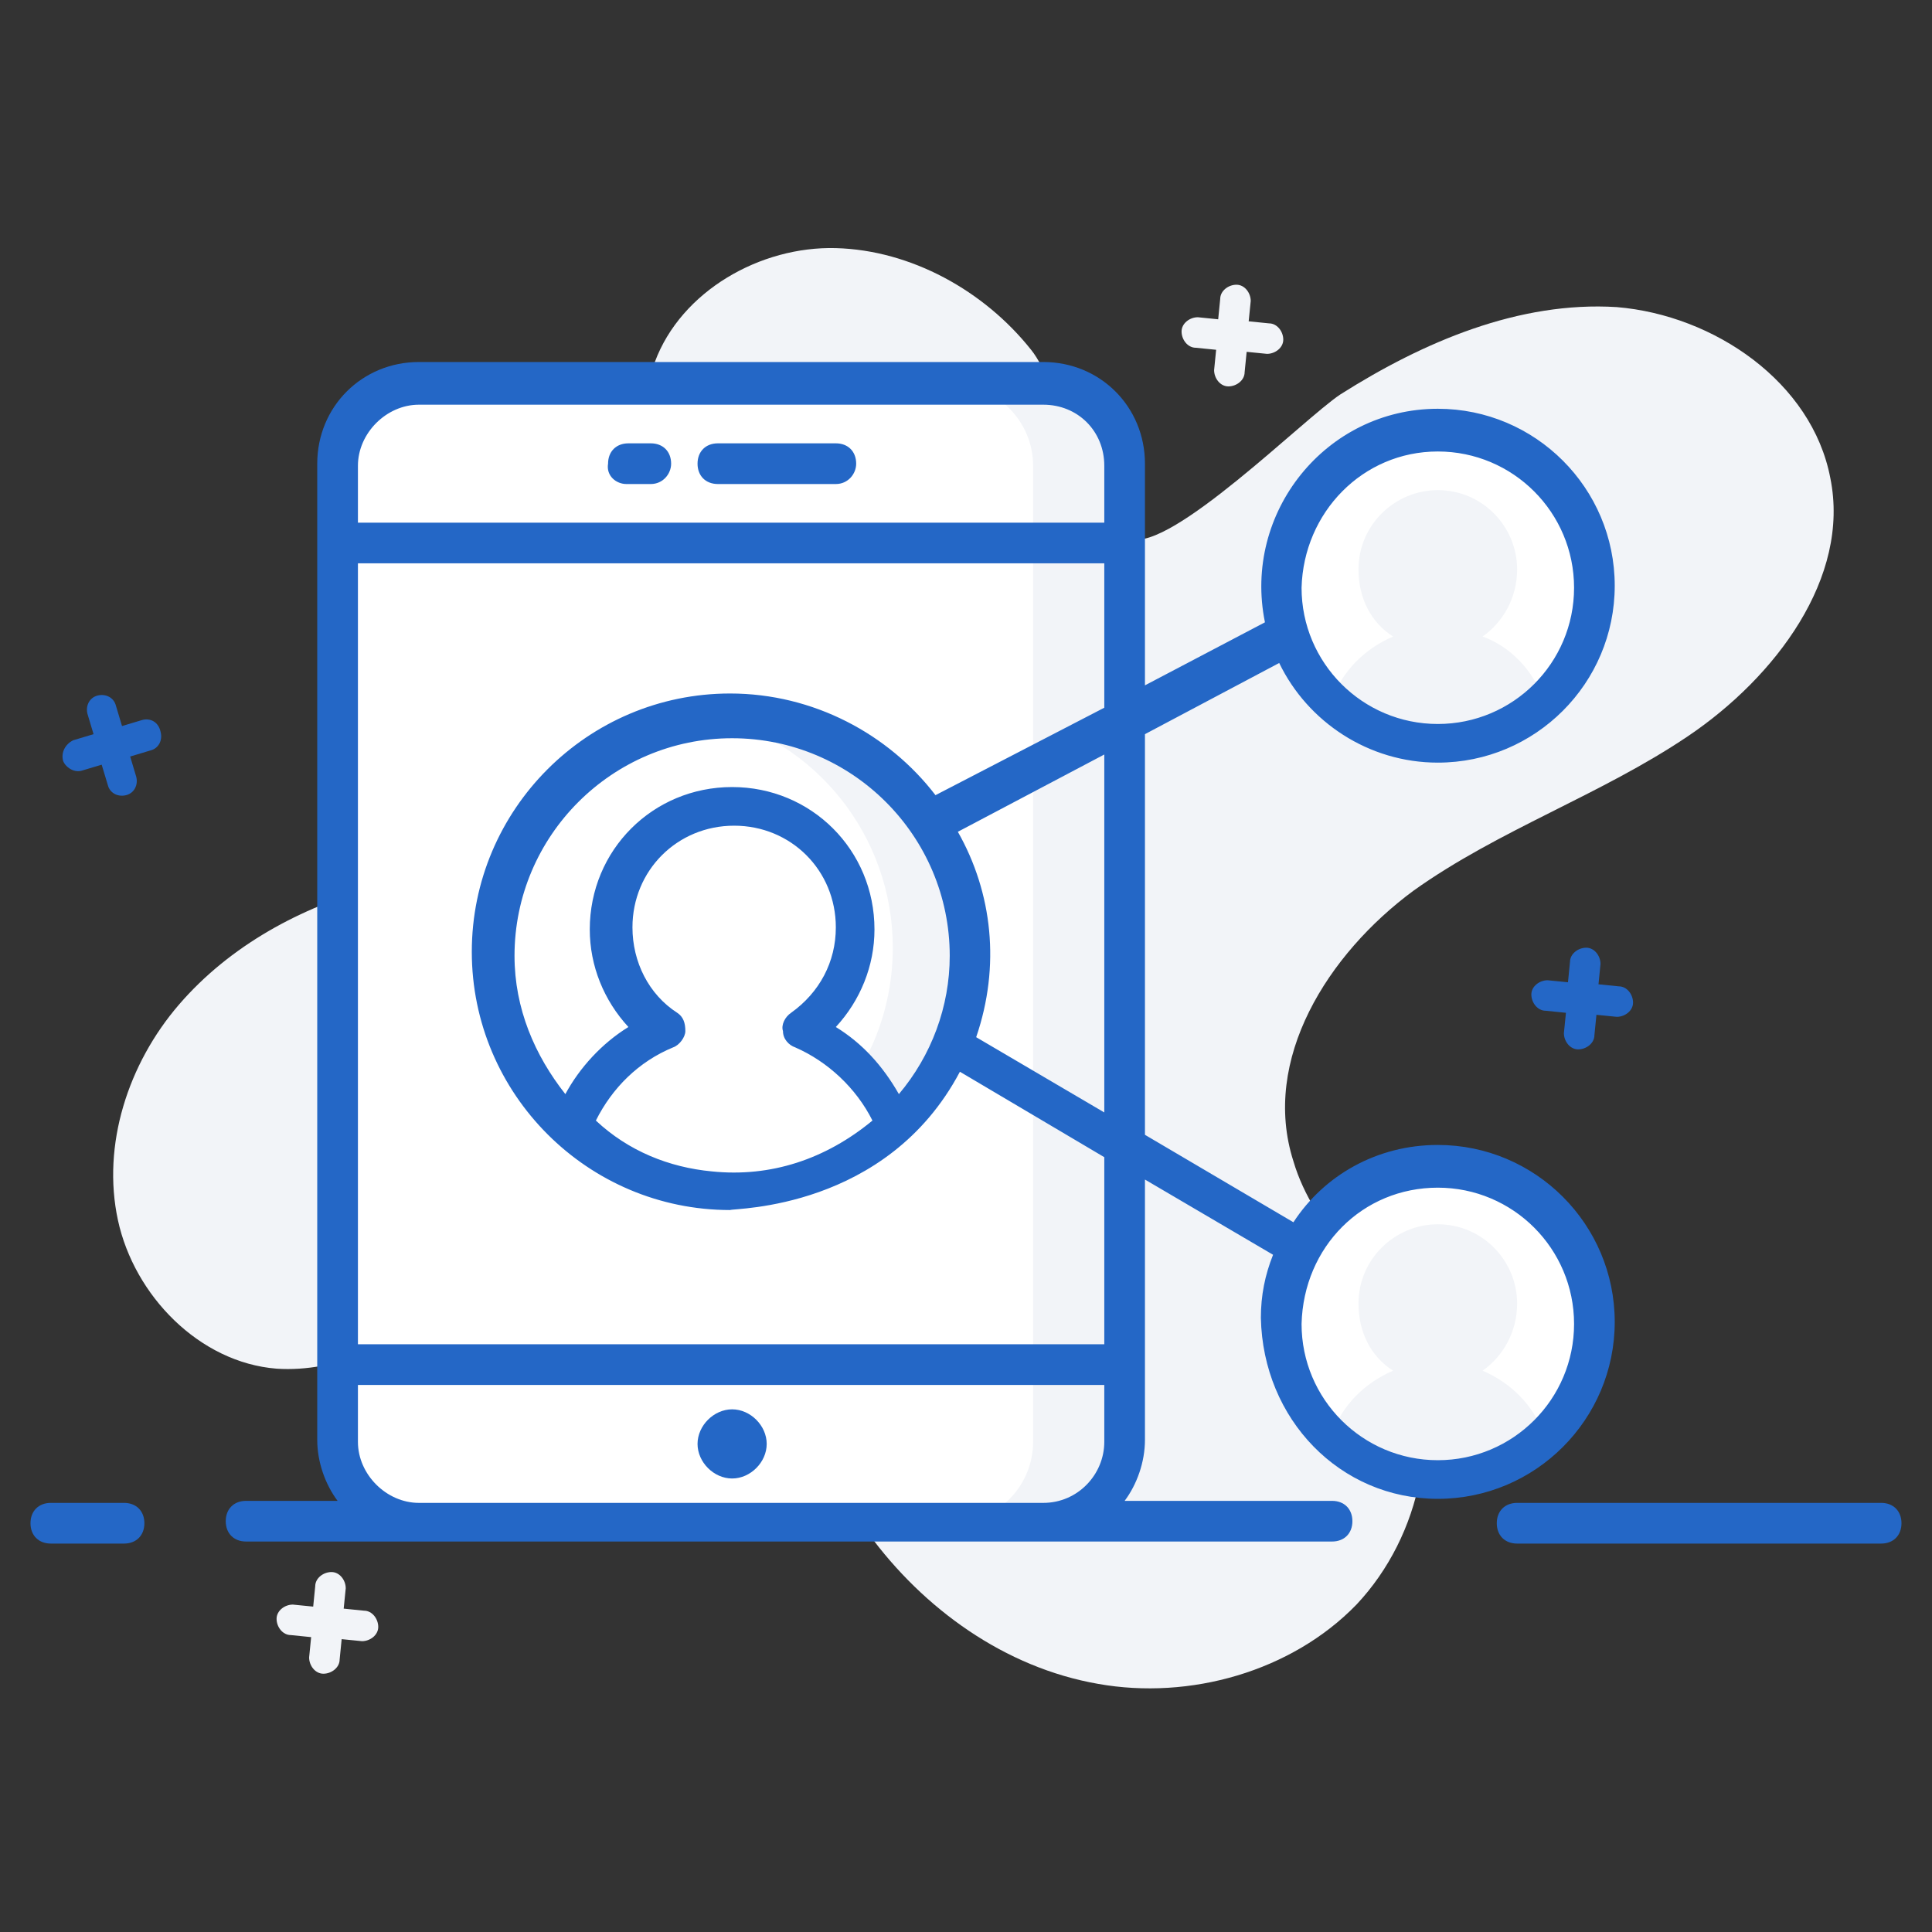
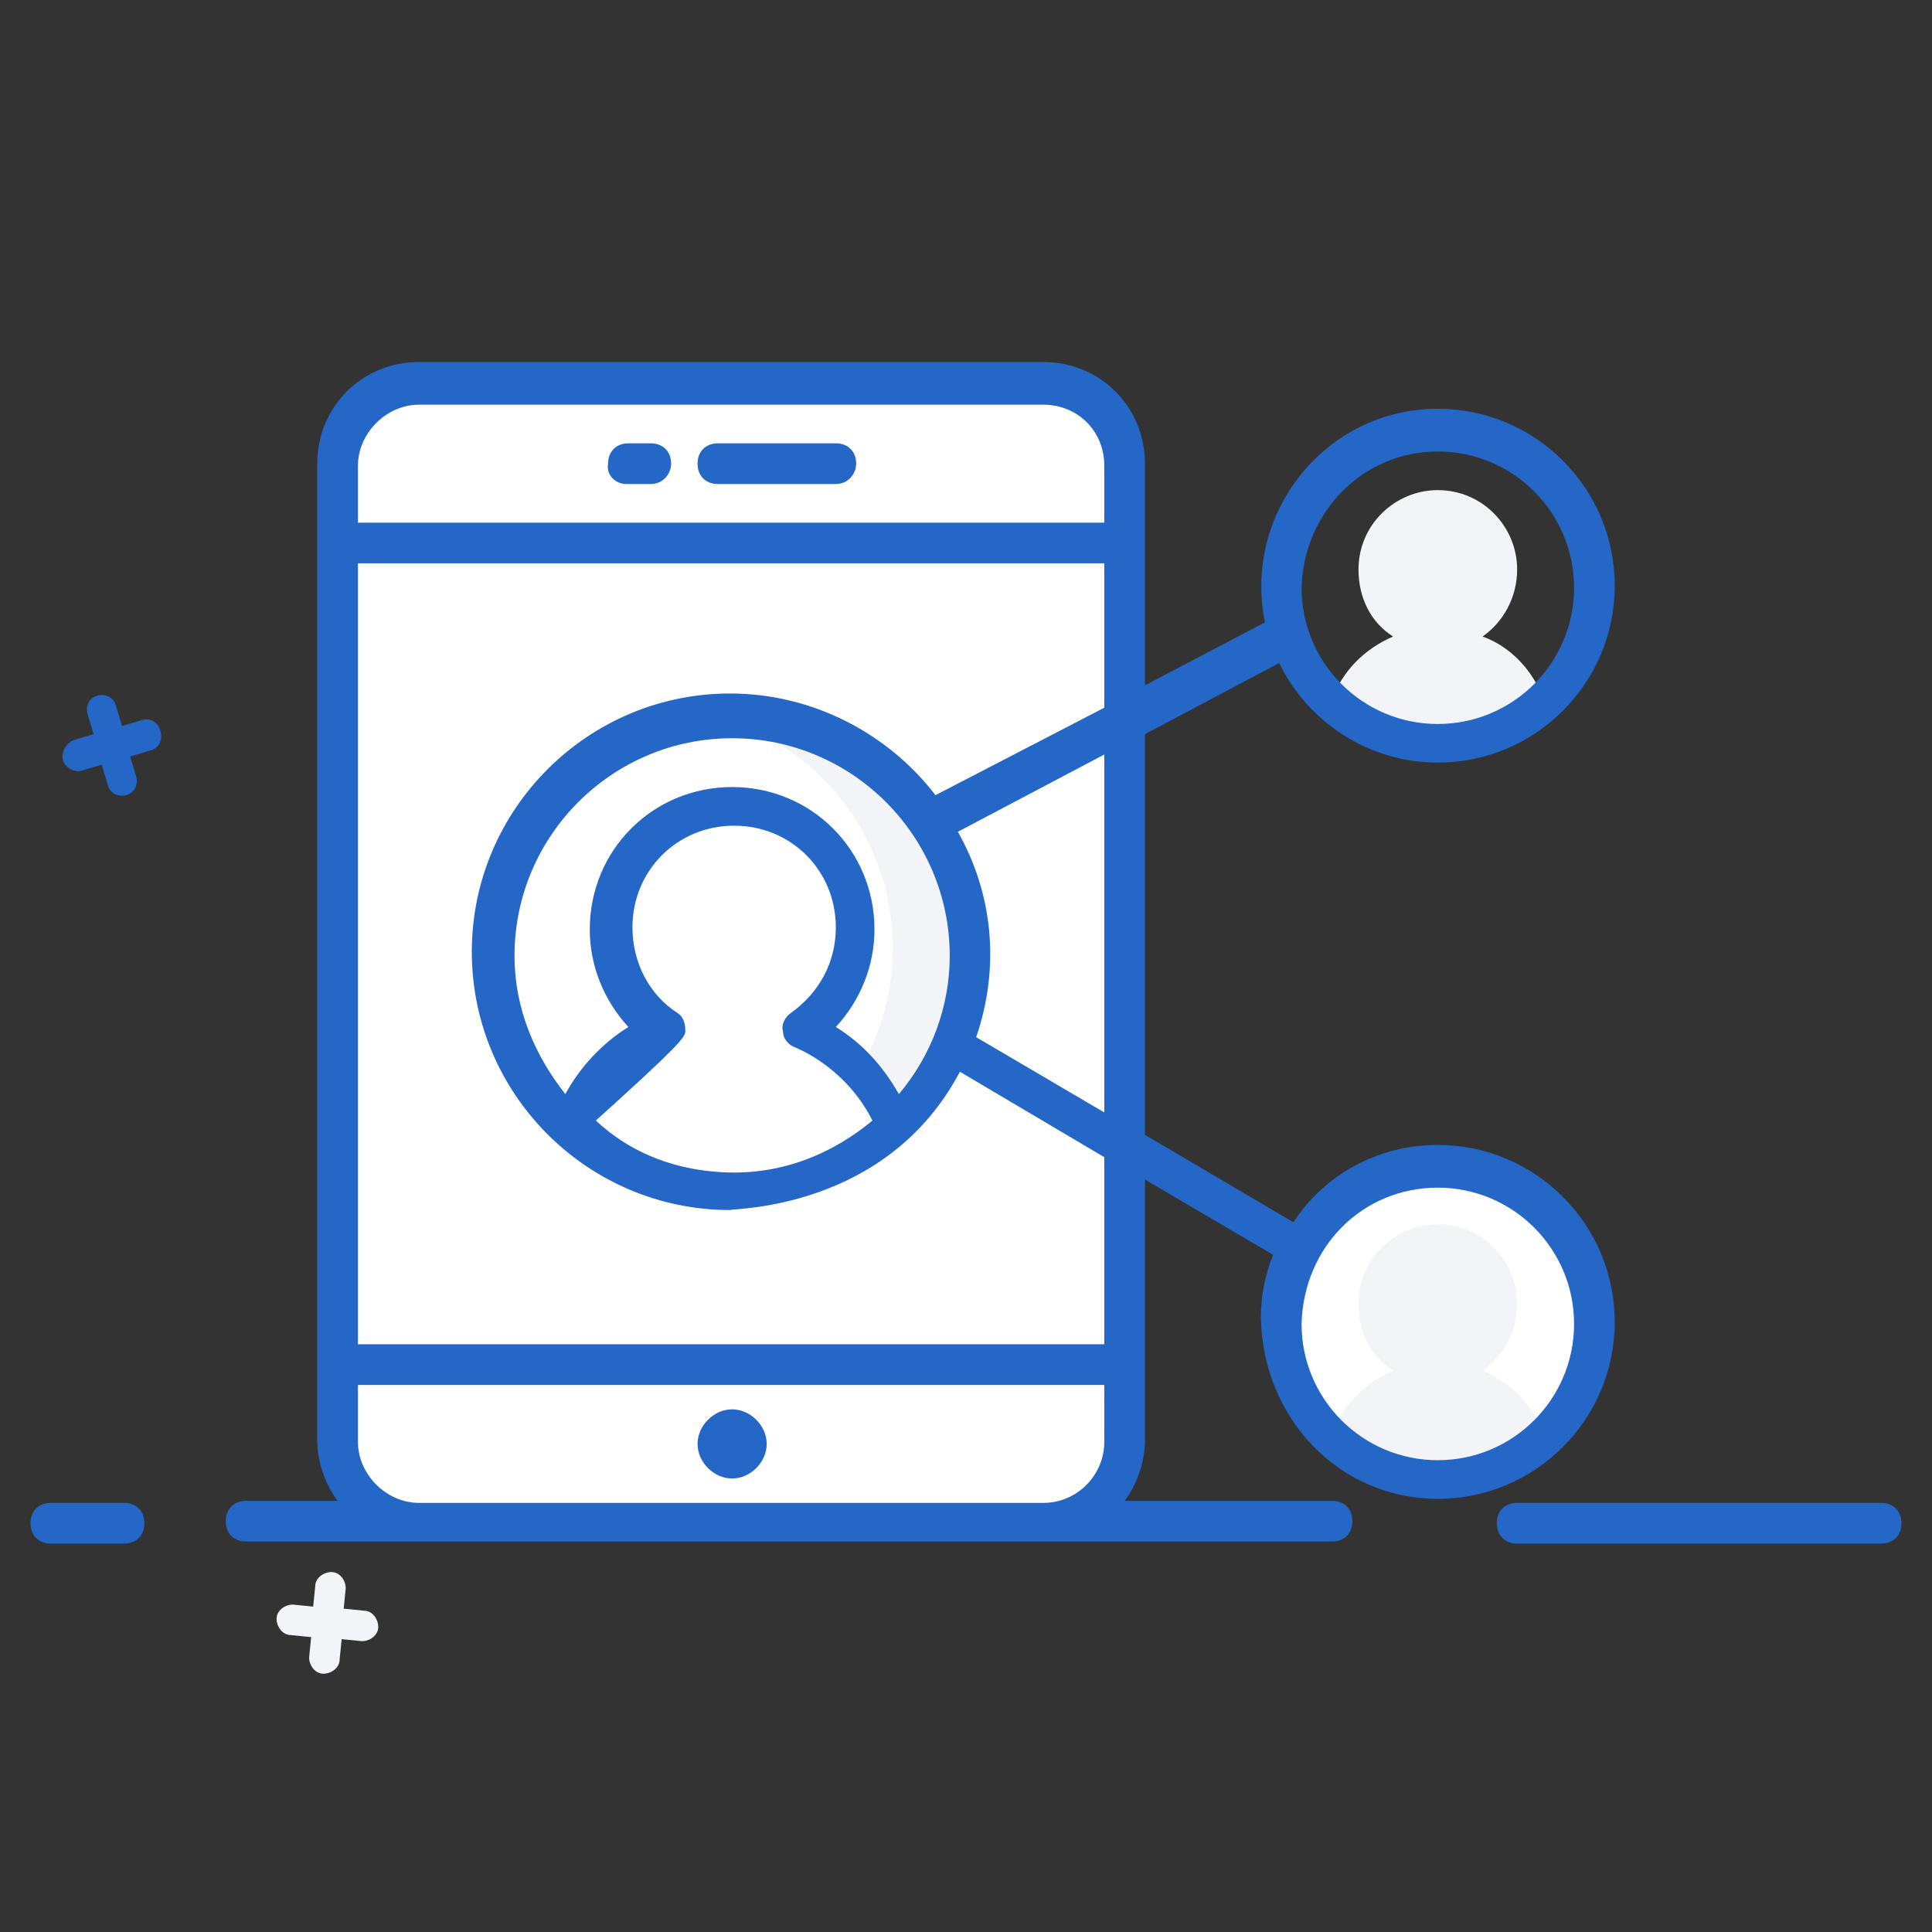
<svg xmlns="http://www.w3.org/2000/svg" width="64" height="64" viewBox="0 0 64 64" fill="none">
  <rect x="0" y="0" width="64" height="64" fill="#333333" stroke="none" />
-   <path d="M55.916 24.387C53.019 26.341 49.65 27.486 46.821 29.507C43.991 31.596 41.768 35.099 42.846 38.467C43.52 40.758 45.541 42.307 46.551 44.463C47.831 47.293 47.09 50.863 44.935 53.154C42.779 55.377 39.41 56.32 36.379 55.781C33.28 55.242 30.585 53.288 28.766 50.796C27.554 49.112 26.745 47.158 25.532 45.474C24.387 43.789 22.703 42.24 20.615 41.903C16.64 41.364 13.204 45.608 9.162 45.339C6.602 45.137 4.446 42.914 3.907 40.421C3.368 37.928 4.244 35.234 5.928 33.28C7.612 31.326 9.97 30.046 12.463 29.373C14.147 28.901 15.899 28.632 17.583 28.025C19.267 27.419 20.817 26.409 21.692 24.859C23.714 20.952 20.143 16.034 21.692 11.992C22.568 9.634 25.196 8.152 27.688 8.219C30.181 8.286 32.606 9.634 34.156 11.587C35.099 12.733 36.311 17.448 37.457 17.853C38.804 18.257 43.183 13.878 44.396 13.069C47.158 11.318 50.324 9.971 53.558 10.173C56.791 10.442 60.025 12.665 60.631 15.832C61.305 19.133 58.812 22.434 55.916 24.387Z" fill="#F2F4F8" />
-   <path d="M42.51 11.251C42.51 11.52 42.24 11.722 41.971 11.722L41.297 11.655L41.23 12.329C41.23 12.598 40.96 12.8 40.691 12.8C40.421 12.8 40.219 12.531 40.219 12.261L40.286 11.587L39.613 11.52C39.343 11.52 39.141 11.251 39.141 10.981C39.141 10.712 39.411 10.509 39.68 10.509L40.354 10.577L40.421 9.903C40.421 9.634 40.691 9.432 40.96 9.432C41.23 9.432 41.432 9.701 41.432 9.971L41.364 10.644L42.038 10.712C42.307 10.712 42.51 10.981 42.51 11.251Z" fill="#F2F4F8" />
  <path d="M12.53 53.895C12.53 54.164 12.261 54.366 11.992 54.366L11.318 54.299L11.251 54.973C11.251 55.242 10.981 55.444 10.712 55.444C10.442 55.444 10.24 55.175 10.24 54.905L10.307 54.232L9.634 54.164C9.364 54.164 9.162 53.895 9.162 53.625C9.162 53.356 9.432 53.154 9.701 53.154L10.375 53.221L10.442 52.547C10.442 52.278 10.712 52.076 10.981 52.076C11.251 52.076 11.453 52.345 11.453 52.615L11.385 53.288L12.059 53.356C12.328 53.356 12.53 53.625 12.53 53.895Z" fill="#F2F4F8" />
  <path d="M37.255 15.428V47.764C37.255 49.246 36.042 50.459 34.56 50.459H13.878C12.396 50.459 11.183 49.246 11.183 47.764V15.428C11.183 13.945 12.396 12.733 13.878 12.733H34.56C36.042 12.733 37.255 13.945 37.255 15.428Z" fill="white" />
-   <path d="M37.255 15.428V47.764C37.255 49.246 36.042 50.459 34.56 50.459H31.528C33.01 50.459 34.223 49.246 34.223 47.764V15.428C34.223 13.945 33.01 12.733 31.528 12.733H34.56C36.042 12.733 37.255 13.945 37.255 15.428Z" fill="#F2F4F8" />
-   <path d="M52.817 19.402C52.817 22.232 50.526 24.59 47.63 24.59C44.8 24.59 42.442 22.299 42.442 19.402C42.442 16.573 44.733 14.215 47.63 14.215C50.459 14.282 52.817 16.573 52.817 19.402Z" fill="white" />
  <path d="M51.133 23.175C50.257 24.051 48.977 24.59 47.63 24.59C46.282 24.59 45.07 24.051 44.127 23.175C44.463 22.232 45.204 21.491 46.148 21.086C45.407 20.615 45.002 19.806 45.002 18.863C45.002 17.381 46.215 16.236 47.63 16.236C49.112 16.236 50.257 17.448 50.257 18.863C50.257 19.806 49.785 20.615 49.112 21.086C50.055 21.423 50.796 22.232 51.133 23.175Z" fill="#F2F4F8" />
  <path d="M52.817 43.789C52.817 46.619 50.526 48.977 47.63 48.977C44.8 48.977 42.442 46.686 42.442 43.789C42.442 40.96 44.733 38.602 47.63 38.602C50.459 38.669 52.817 40.96 52.817 43.789Z" fill="white" />
  <path d="M51.133 47.495C50.257 48.371 48.977 48.91 47.63 48.91C46.282 48.91 45.07 48.371 44.127 47.495C44.463 46.552 45.204 45.811 46.148 45.406C45.407 44.935 45.002 44.126 45.002 43.183C45.002 41.701 46.215 40.556 47.63 40.556C49.112 40.556 50.257 41.769 50.257 43.183C50.257 44.126 49.785 44.935 49.112 45.406C50.055 45.811 50.796 46.552 51.133 47.495Z" fill="#F2F4F8" />
  <path d="M32.135 31.596C32.135 35.975 28.632 39.478 24.253 39.478C19.874 39.478 16.371 35.975 16.371 31.596C16.371 27.217 19.874 23.714 24.253 23.714C28.564 23.714 32.135 27.284 32.135 31.596Z" fill="white" />
  <path d="M32.135 31.596C32.135 35.975 28.564 39.478 24.253 39.478C23.646 39.478 23.04 39.411 22.434 39.276C26.476 38.872 29.575 35.503 29.575 31.394C29.575 27.689 27.015 24.522 23.512 23.714C23.781 23.714 23.983 23.646 24.253 23.646C28.564 23.714 32.135 27.284 32.135 31.596Z" fill="#F2F4F8" />
  <path d="M29.575 37.322C28.227 38.67 26.341 39.545 24.253 39.545C22.164 39.545 20.278 38.67 18.931 37.322C19.47 35.908 20.615 34.695 22.03 34.156C20.952 33.415 20.211 32.202 20.211 30.788C20.211 28.564 22.03 26.745 24.253 26.745C26.476 26.745 28.295 28.564 28.295 30.788C28.295 32.202 27.554 33.415 26.476 34.156C27.891 34.695 29.036 35.84 29.575 37.322Z" fill="white" />
  <path d="M4.716 23.849L4.042 24.051L3.84 23.377C3.773 23.108 3.503 22.973 3.234 23.04C2.964 23.108 2.83 23.377 2.897 23.646L3.099 24.32L2.425 24.522C2.156 24.657 2.021 24.926 2.088 25.196C2.156 25.398 2.425 25.6 2.695 25.533L3.368 25.331L3.571 26.004C3.638 26.274 3.907 26.409 4.177 26.341C4.446 26.274 4.581 26.004 4.514 25.735L4.312 25.061L4.985 24.859C5.255 24.792 5.39 24.522 5.322 24.253C5.255 23.916 4.985 23.781 4.716 23.849Z" fill="#2467C6" />
-   <path d="M53.019 31.933C53.019 31.663 52.817 31.394 52.547 31.394C52.278 31.394 52.008 31.596 52.008 31.865L51.941 32.539L51.267 32.472C50.998 32.472 50.728 32.674 50.728 32.943C50.728 33.213 50.931 33.482 51.2 33.482L51.874 33.55L51.806 34.223C51.806 34.493 52.008 34.762 52.278 34.762C52.547 34.762 52.817 34.56 52.817 34.291L52.884 33.617L53.558 33.684C53.828 33.684 54.097 33.482 54.097 33.213C54.097 32.943 53.895 32.674 53.625 32.674L52.952 32.606L53.019 31.933Z" fill="#2467C6" />
  <path d="M4.109 49.785H1.684C1.28 49.785 1.01 50.055 1.01 50.459C1.01 50.863 1.28 51.133 1.684 51.133H4.109C4.514 51.133 4.783 50.863 4.783 50.459C4.783 50.055 4.514 49.785 4.109 49.785Z" fill="#2467C6" />
  <path d="M62.316 49.785H50.257C49.852 49.785 49.583 50.055 49.583 50.459C49.583 50.863 49.852 51.133 50.257 51.133H62.316C62.72 51.133 62.989 50.863 62.989 50.459C62.989 50.055 62.72 49.785 62.316 49.785Z" fill="#2467C6" />
  <path d="M24.253 46.686C23.646 46.686 23.107 47.225 23.107 47.832C23.107 48.438 23.646 48.977 24.253 48.977C24.859 48.977 25.398 48.438 25.398 47.832C25.398 47.225 24.859 46.686 24.253 46.686Z" fill="#2467C6" />
  <path d="M23.781 16.034H27.689C28.093 16.034 28.362 15.697 28.362 15.36C28.362 14.956 28.093 14.686 27.689 14.686H23.781C23.377 14.686 23.107 14.956 23.107 15.36C23.107 15.764 23.377 16.034 23.781 16.034Z" fill="#2467C6" />
  <path d="M20.75 16.034H21.558C21.962 16.034 22.232 15.697 22.232 15.36C22.232 14.956 21.962 14.686 21.558 14.686H20.817C20.413 14.686 20.143 14.956 20.143 15.36C20.076 15.764 20.413 16.034 20.75 16.034Z" fill="#2467C6" />
-   <path d="M47.629 49.651C50.863 49.651 53.49 47.023 53.49 43.79C53.49 40.556 50.863 37.928 47.629 37.928C45.608 37.928 43.857 38.939 42.846 40.489L37.928 37.592V24.32L42.375 21.962C43.318 23.916 45.339 25.263 47.629 25.263C50.863 25.263 53.49 22.636 53.49 19.402C53.49 16.169 50.863 13.541 47.629 13.541C43.924 13.541 41.162 16.977 41.903 20.615L37.928 22.703C37.928 20.143 37.928 17.92 37.928 15.36C37.928 13.474 36.446 11.992 34.56 11.992H13.878C11.992 11.992 10.509 13.474 10.509 15.36V47.697C10.509 48.438 10.779 49.179 11.183 49.718H8.151C7.747 49.718 7.478 49.987 7.478 50.392C7.478 50.796 7.747 51.065 8.151 51.065H44.126C44.53 51.065 44.8 50.796 44.8 50.392C44.8 49.987 44.53 49.718 44.126 49.718H37.255C37.659 49.179 37.928 48.438 37.928 47.697C37.928 45.474 37.928 39.748 37.928 39.074L42.172 41.566C41.903 42.24 41.768 42.914 41.768 43.655C41.836 47.023 44.396 49.651 47.629 49.651ZM47.629 14.956C50.122 14.956 52.143 16.977 52.143 19.47C52.143 21.962 50.122 23.983 47.629 23.983C45.137 23.983 43.116 21.962 43.116 19.47C43.183 16.977 45.137 14.956 47.629 14.956ZM36.581 36.851L32.337 34.358C33.145 32 32.876 29.575 31.73 27.554L36.581 24.994V36.851ZM23.579 38.804C22.164 38.67 20.817 38.131 19.739 37.12C20.278 36.042 21.154 35.166 22.299 34.695C22.501 34.627 22.703 34.358 22.703 34.156C22.703 33.886 22.636 33.684 22.434 33.55C21.49 32.943 20.951 31.865 20.951 30.72C20.951 28.834 22.434 27.352 24.32 27.352C26.206 27.352 27.688 28.834 27.688 30.72C27.688 31.865 27.149 32.876 26.206 33.55C26.004 33.684 25.869 33.954 25.937 34.156C25.937 34.425 26.139 34.627 26.341 34.695C27.419 35.166 28.362 36.042 28.901 37.12C27.352 38.4 25.532 39.006 23.579 38.804ZM29.777 36.244C29.238 35.301 28.564 34.56 27.688 34.021C28.497 33.145 28.968 32 28.968 30.788C28.968 28.16 26.88 26.072 24.253 26.072C21.625 26.072 19.537 28.16 19.537 30.788C19.537 32 20.008 33.145 20.817 34.021C19.941 34.56 19.2 35.368 18.728 36.244C17.718 34.964 17.044 33.415 17.044 31.663C17.044 27.689 20.278 24.455 24.253 24.455C28.227 24.455 31.461 27.689 31.461 31.663C31.461 33.347 30.855 34.964 29.777 36.244ZM13.878 13.406H34.56C35.705 13.406 36.581 14.282 36.581 15.428V17.314H11.857V15.428C11.857 14.35 12.8 13.406 13.878 13.406ZM13.878 49.785C12.8 49.785 11.857 48.842 11.857 47.764V45.878H36.581V47.764C36.581 48.842 35.705 49.785 34.56 49.785H13.878ZM36.581 44.531H11.857V18.661H36.581V23.444L30.989 26.341C29.44 24.32 26.947 22.973 24.185 22.973C19.469 22.973 15.629 26.813 15.629 31.529C15.629 36.244 19.469 40.084 24.185 40.084C24.32 40.017 29.372 40.084 31.798 35.503L36.581 38.333V44.531ZM47.629 39.343C50.122 39.343 52.143 41.364 52.143 43.857C52.143 46.35 50.122 48.371 47.629 48.371C45.137 48.371 43.116 46.35 43.116 43.857C43.183 41.297 45.137 39.343 47.629 39.343Z" fill="#2467C6" />
+   <path d="M47.629 49.651C50.863 49.651 53.49 47.023 53.49 43.79C53.49 40.556 50.863 37.928 47.629 37.928C45.608 37.928 43.857 38.939 42.846 40.489L37.928 37.592V24.32L42.375 21.962C43.318 23.916 45.339 25.263 47.629 25.263C50.863 25.263 53.49 22.636 53.49 19.402C53.49 16.169 50.863 13.541 47.629 13.541C43.924 13.541 41.162 16.977 41.903 20.615L37.928 22.703C37.928 20.143 37.928 17.92 37.928 15.36C37.928 13.474 36.446 11.992 34.56 11.992H13.878C11.992 11.992 10.509 13.474 10.509 15.36V47.697C10.509 48.438 10.779 49.179 11.183 49.718H8.151C7.747 49.718 7.478 49.987 7.478 50.392C7.478 50.796 7.747 51.065 8.151 51.065H44.126C44.53 51.065 44.8 50.796 44.8 50.392C44.8 49.987 44.53 49.718 44.126 49.718H37.255C37.659 49.179 37.928 48.438 37.928 47.697C37.928 45.474 37.928 39.748 37.928 39.074L42.172 41.566C41.903 42.24 41.768 42.914 41.768 43.655C41.836 47.023 44.396 49.651 47.629 49.651ZM47.629 14.956C50.122 14.956 52.143 16.977 52.143 19.47C52.143 21.962 50.122 23.983 47.629 23.983C45.137 23.983 43.116 21.962 43.116 19.47C43.183 16.977 45.137 14.956 47.629 14.956ZM36.581 36.851L32.337 34.358C33.145 32 32.876 29.575 31.73 27.554L36.581 24.994V36.851ZM23.579 38.804C22.164 38.67 20.817 38.131 19.739 37.12C22.501 34.627 22.703 34.358 22.703 34.156C22.703 33.886 22.636 33.684 22.434 33.55C21.49 32.943 20.951 31.865 20.951 30.72C20.951 28.834 22.434 27.352 24.32 27.352C26.206 27.352 27.688 28.834 27.688 30.72C27.688 31.865 27.149 32.876 26.206 33.55C26.004 33.684 25.869 33.954 25.937 34.156C25.937 34.425 26.139 34.627 26.341 34.695C27.419 35.166 28.362 36.042 28.901 37.12C27.352 38.4 25.532 39.006 23.579 38.804ZM29.777 36.244C29.238 35.301 28.564 34.56 27.688 34.021C28.497 33.145 28.968 32 28.968 30.788C28.968 28.16 26.88 26.072 24.253 26.072C21.625 26.072 19.537 28.16 19.537 30.788C19.537 32 20.008 33.145 20.817 34.021C19.941 34.56 19.2 35.368 18.728 36.244C17.718 34.964 17.044 33.415 17.044 31.663C17.044 27.689 20.278 24.455 24.253 24.455C28.227 24.455 31.461 27.689 31.461 31.663C31.461 33.347 30.855 34.964 29.777 36.244ZM13.878 13.406H34.56C35.705 13.406 36.581 14.282 36.581 15.428V17.314H11.857V15.428C11.857 14.35 12.8 13.406 13.878 13.406ZM13.878 49.785C12.8 49.785 11.857 48.842 11.857 47.764V45.878H36.581V47.764C36.581 48.842 35.705 49.785 34.56 49.785H13.878ZM36.581 44.531H11.857V18.661H36.581V23.444L30.989 26.341C29.44 24.32 26.947 22.973 24.185 22.973C19.469 22.973 15.629 26.813 15.629 31.529C15.629 36.244 19.469 40.084 24.185 40.084C24.32 40.017 29.372 40.084 31.798 35.503L36.581 38.333V44.531ZM47.629 39.343C50.122 39.343 52.143 41.364 52.143 43.857C52.143 46.35 50.122 48.371 47.629 48.371C45.137 48.371 43.116 46.35 43.116 43.857C43.183 41.297 45.137 39.343 47.629 39.343Z" fill="#2467C6" />
</svg>